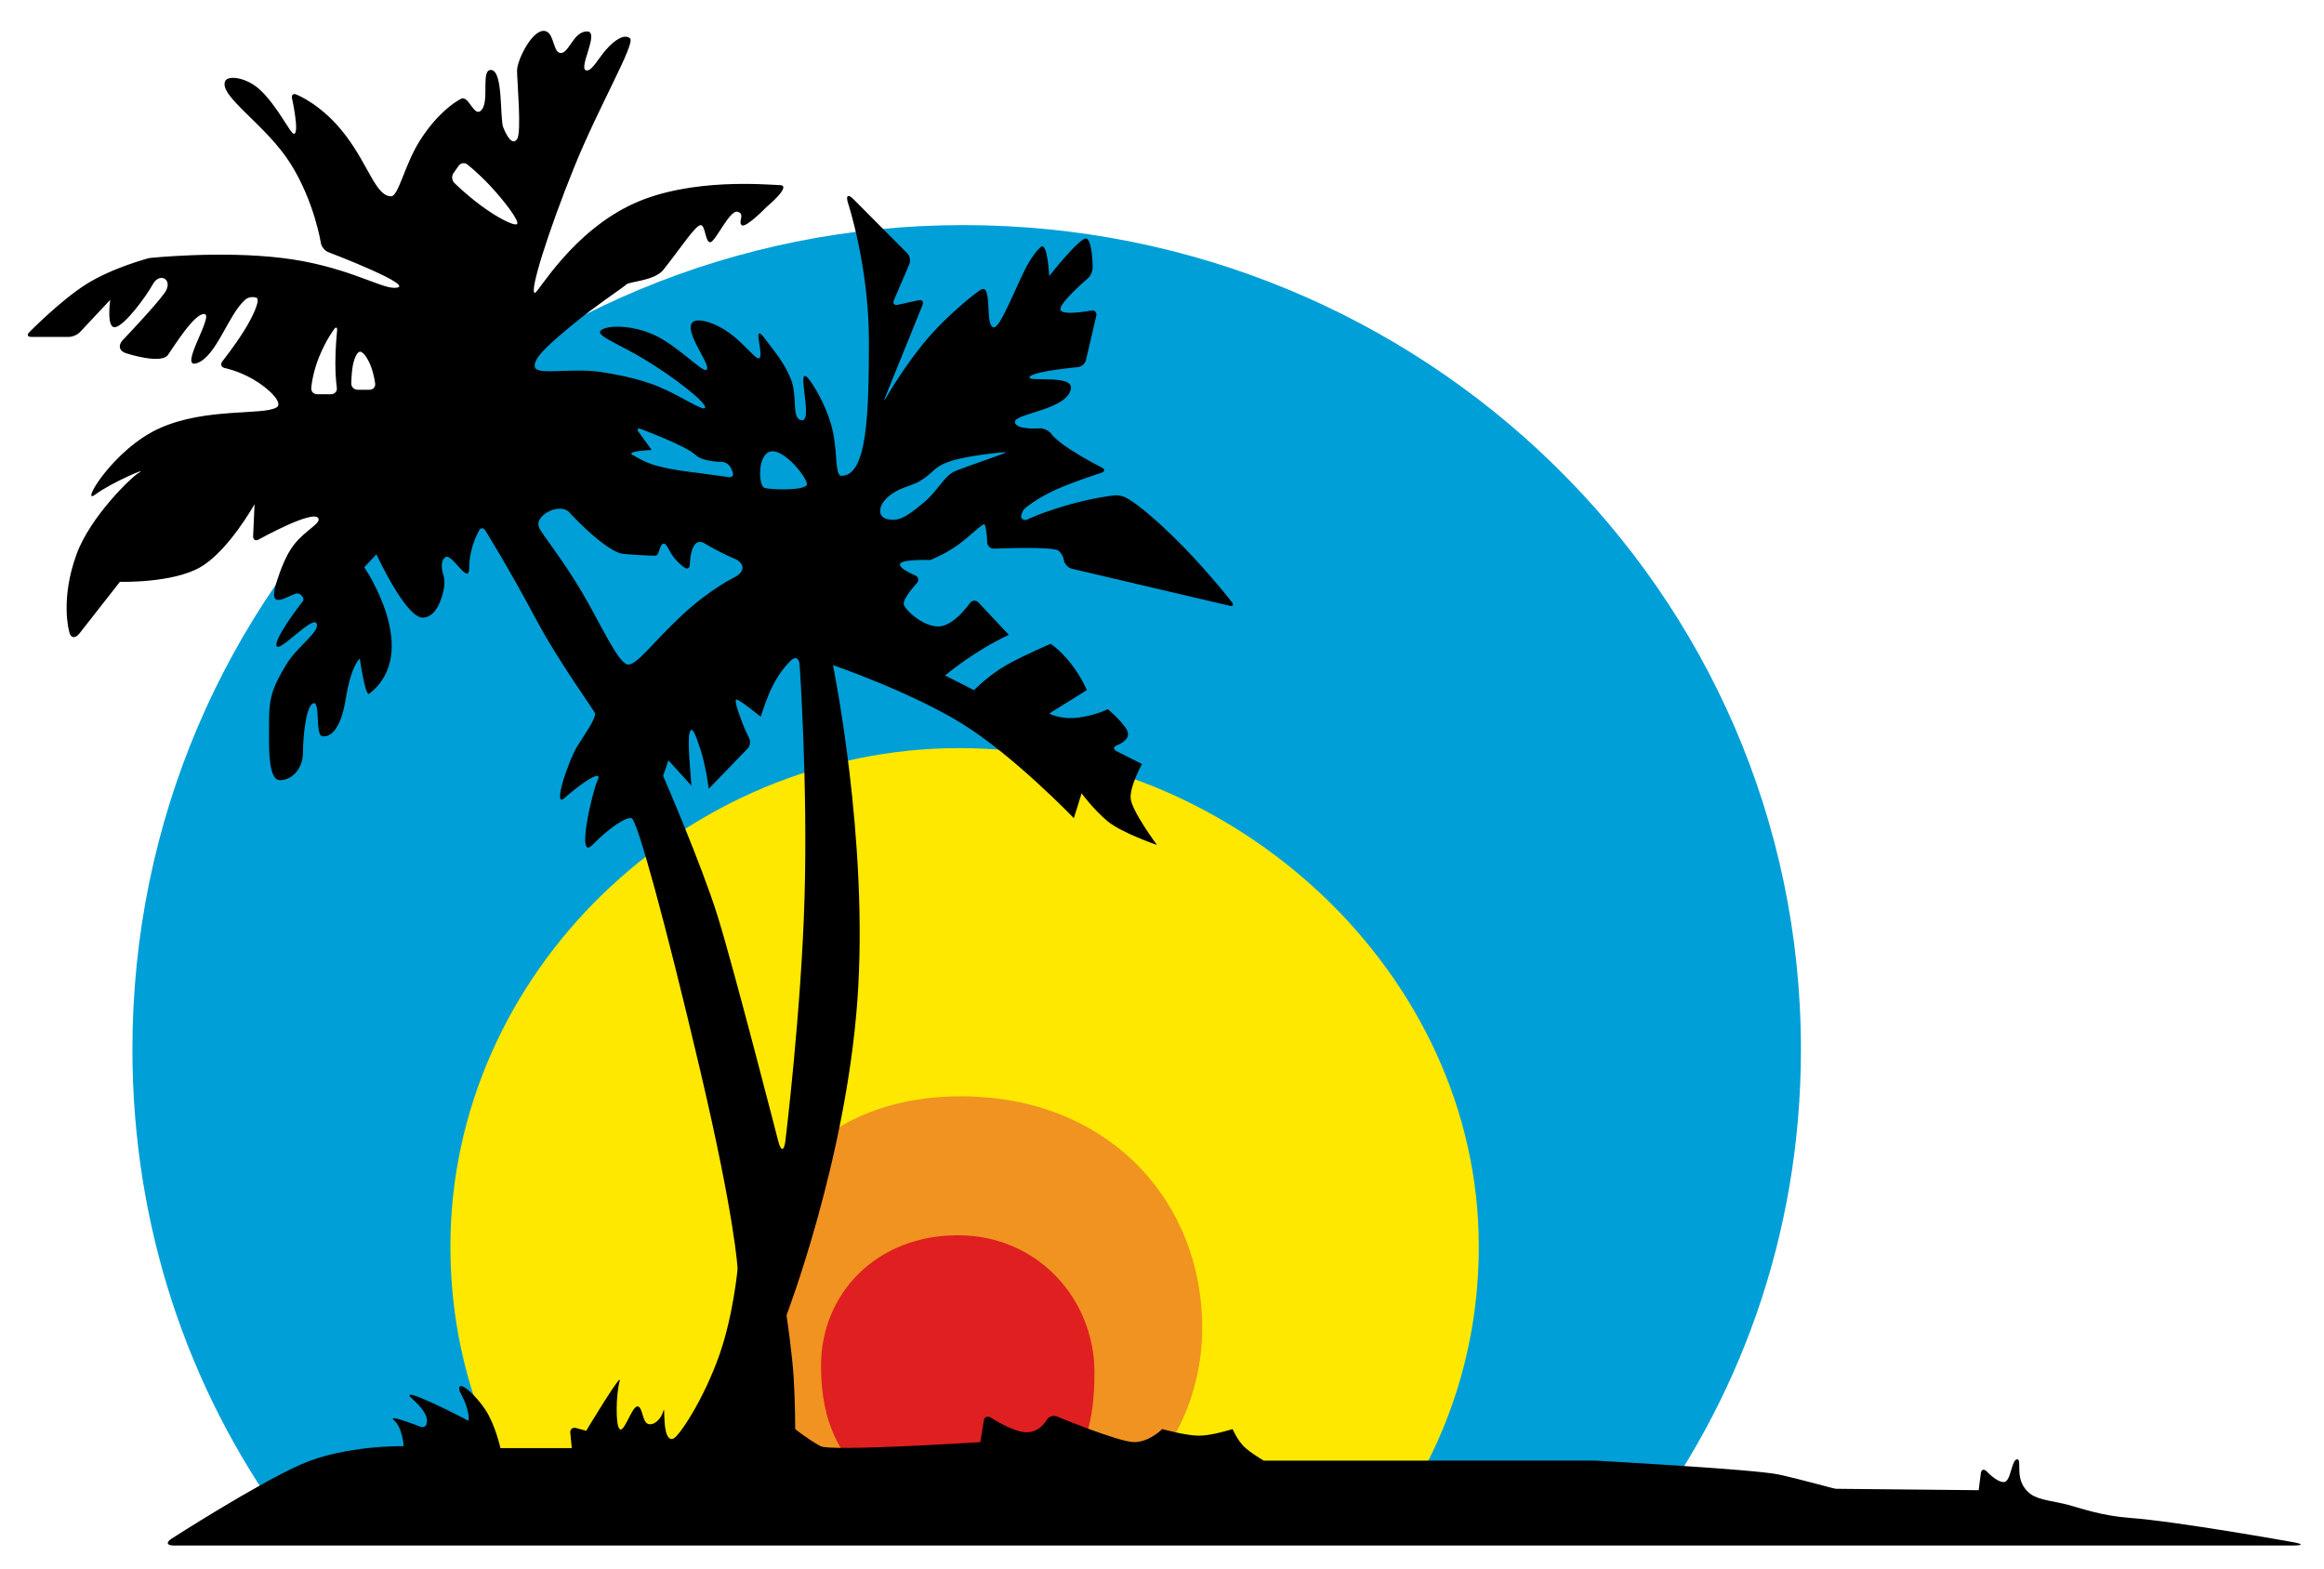
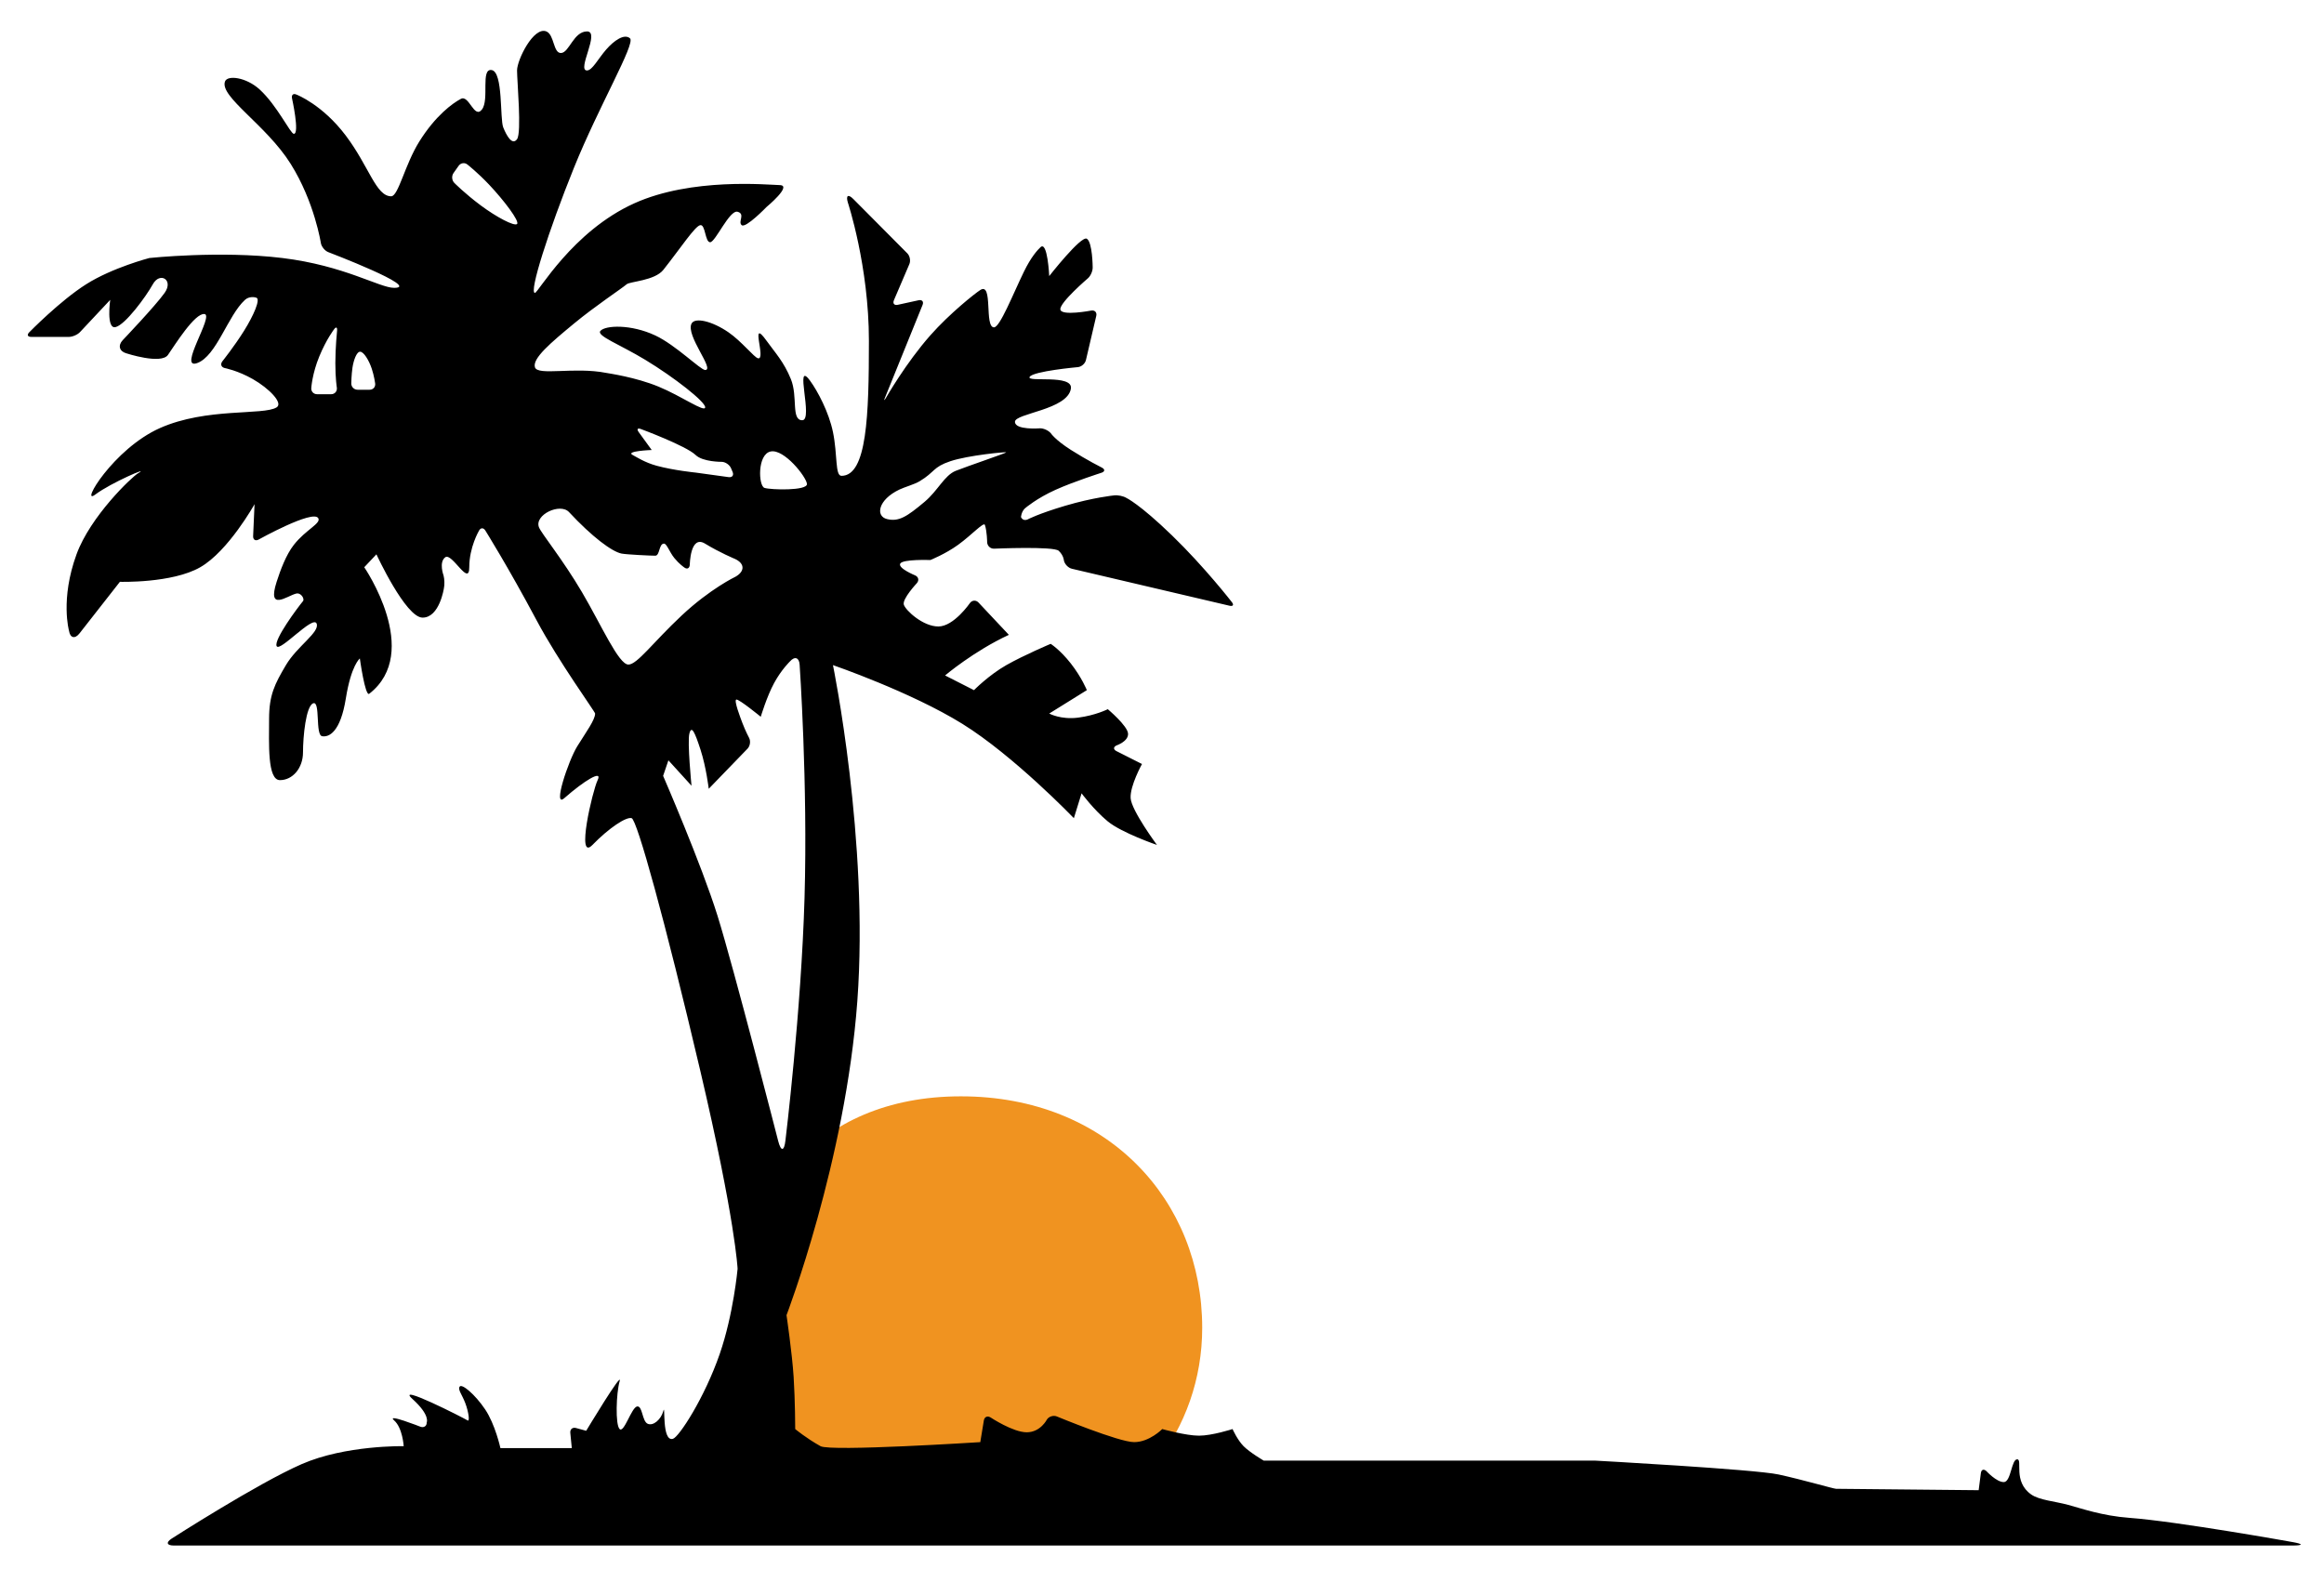
<svg xmlns="http://www.w3.org/2000/svg" width="351" height="237" viewBox="0 0 351 237">
  <g fill="none" fill-rule="evenodd" transform="translate(4 4)">
-     <path fill="#009FD7" d="M242.888,228.273 C258.634,207.96 268,182.551 268,154.5 C268,85.188 210.812,30 141.5,30 C72.188,30 16,85.188 16,154.5 C16,181.334 24.422,205.751 38.766,225.601 L242.888,228.273 Z" />
-     <path fill="#FEE800" d="M204.368,228.273 C213.761,216.156 219.348,200.999 219.348,184.266 C219.348,142.921 182.234,109 140.889,109 C99.543,109 64.026,142.921 64.026,184.266 C64.026,200.273 69.05,214.838 77.606,226.679 L204.368,228.273 Z" />
    <path fill="#F09320" d="M170.614,217 C174.977,211.372 177.572,204.332 177.572,196.56 C177.572,177.355 163.334,161.599 141.129,161.599 C118.925,161.599 107.428,177.355 107.428,196.56 C107.428,203.994 109.761,211.76 113.735,217.26 L170.614,217 Z" />
-     <path fill="#E01F21" d="M157.319,218 C159.817,214.778 161.302,210.747 161.302,203.298 C161.302,192.304 152.82,182.584 140.651,182.584 C128.482,182.584 120,191.304 120,202.298 C120,211.554 123.336,215.428 125.611,218.576 L157.319,218 Z" />
    <path fill="#000000" d="M45.579,34.084 C45.066,33.885 44.571,33.276 44.467,32.748 C44.467,32.748 43.517,26.522 39.904,20.755 C36.215,14.865 29.135,10.606 29.983,8.305 C30.35,7.307 33.181,7.659 35.212,9.512 C37.868,11.936 39.867,16.216 40.381,16.216 C41.287,16.216 40.104,10.853 40.104,10.853 C39.994,10.314 40.316,10.059 40.806,10.299 C40.806,10.299 44.698,11.794 48.232,16.49 C51.766,21.186 52.783,25.649 55.084,25.649 C56.162,25.649 57.141,20.892 59.312,17.405 C61.774,13.45 64.371,11.584 65.611,10.932 C66.852,10.279 67.616,14.032 68.784,12.545 C69.951,11.058 68.534,6.273 70.269,6.584 C72.004,6.894 71.484,13.94 72.004,15.24 C72.524,16.541 73.374,18.013 74.092,17.02 C74.81,16.027 74.092,8.254 74.092,6.643 C74.092,5.031 76.595,-0.038 78.518,0.746 C79.745,1.247 79.536,4.085 80.756,4.006 C81.977,3.927 82.638,0.746 84.664,0.746 C86.69,0.746 83.08,6.643 84.648,6.643 C85.452,6.643 86.309,4.913 87.554,3.481 C88.734,2.122 90.299,1.035 91.153,1.791 C92.02,2.558 86.446,12.027 82.683,21.347 C78.838,30.87 75.856,40.241 76.792,40.241 C77.279,40.241 82.437,30.927 91.819,26.702 C100.467,22.808 111.861,23.907 113.781,23.96 C115.701,24.014 111.775,27.261 111.775,27.261 C111.775,27.261 108.637,30.515 108.022,30.012 C107.408,29.509 108.618,28.323 107.401,27.987 C106.184,27.651 104.044,32.59 103.257,32.59 C102.47,32.59 102.558,29.836 101.749,30.012 C100.94,30.188 98.803,33.457 96.188,36.758 C94.89,38.395 91.153,38.515 90.658,38.931 C89.782,39.667 85.906,42.214 82.683,44.88 C79.2,47.76 76.38,50.134 76.792,51.472 C77.204,52.809 82.735,51.377 87.554,52.325 C87.972,52.407 91.977,52.965 95.463,54.401 C98.949,55.838 102.45,58.349 102.504,57.529 C102.559,56.697 97.791,52.975 93.464,50.355 C89.568,47.996 86.028,46.719 86.686,45.977 C87.441,45.126 91.295,44.946 94.974,46.673 C98.067,48.124 101.815,51.889 102.504,51.889 C104.012,51.889 99.535,46.673 100.445,44.88 C100.947,43.89 103.559,44.499 106.017,46.189 C108.011,47.56 109.902,49.985 110.482,50.118 C111.776,50.414 109.132,43.788 111.775,47.472 C113.08,49.291 114.368,50.616 115.449,53.263 C116.53,55.91 115.449,59.475 117.169,59.475 C118.889,59.475 115.891,50.17 118.339,53.497 C119.478,55.044 121.187,58.261 121.804,61.26 C122.515,64.711 122.105,67.874 123.09,67.874 C126.938,67.874 127.234,58.757 127.234,47.472 C127.234,36.188 124.049,26.573 124.049,26.573 C123.735,25.512 124.105,25.283 124.884,26.066 L133.032,34.264 C133.422,34.656 133.561,35.385 133.343,35.895 L131.017,41.331 C130.799,41.84 131.057,42.158 131.604,42.038 L134.729,41.354 C135.271,41.236 135.539,41.563 135.338,42.058 L129.672,56.041 C129.466,56.549 129.521,56.581 129.811,56.095 C129.811,56.095 132.816,50.821 136.542,46.616 C139.415,43.375 143.201,40.351 144.056,39.806 C146.023,38.556 144.63,45.445 146.126,45.445 C147.022,45.445 148.981,40.462 150.639,37.051 C151.751,34.763 152.727,33.732 153.155,33.335 C154.221,32.345 154.467,37.702 154.467,37.702 C154.467,37.702 159.291,31.535 160.149,32.062 C161.007,32.59 161.03,36.368 161.03,36.368 C161.048,36.922 160.732,37.661 160.32,38.027 C160.32,38.027 156.009,41.715 156.15,42.746 C156.291,43.777 160.81,42.91 160.81,42.91 C161.355,42.82 161.695,43.185 161.571,43.717 L160.013,50.384 C159.888,50.92 159.345,51.398 158.797,51.454 C158.797,51.454 152.015,52.061 151.508,52.932 C151,53.802 158.08,52.474 157.741,54.696 C157.251,57.905 149.291,58.424 149.291,59.712 C149.291,60.999 153.053,60.697 153.053,60.697 C153.604,60.676 154.334,61.013 154.697,61.424 C154.697,61.424 155.326,62.419 157.741,63.958 C160.156,65.497 162.431,66.639 162.431,66.639 C162.918,66.892 162.884,67.237 162.353,67.411 C162.353,67.411 158.254,68.714 155.435,69.978 C152.616,71.241 150.883,72.718 150.883,72.718 C150.45,73.054 150.155,73.77 150.225,74.325 L150.17,73.891 C150.24,74.442 150.704,74.691 151.21,74.458 C151.21,74.458 152.739,73.623 156.913,72.385 C161.087,71.148 164.261,70.828 164.261,70.828 C164.809,70.757 165.652,70.922 166.12,71.209 C166.12,71.209 168.078,72.1 173,76.862 C177.922,81.624 182.052,86.951 182.052,86.951 C182.39,87.376 182.227,87.619 181.686,87.492 L157.891,81.909 C157.351,81.783 156.832,81.247 156.692,80.704 C156.692,80.704 156.663,79.906 155.898,79.195 C155.132,78.484 146.136,78.876 146.136,78.876 C145.583,78.897 145.12,78.462 145.093,77.914 C145.093,77.914 145.076,76.284 144.755,75.293 C144.587,74.772 142.814,76.768 140.702,78.297 C138.791,79.681 136.514,80.592 136.514,80.592 C136.514,80.592 132.314,80.432 131.959,81.14 C131.604,81.848 134.224,82.915 134.224,82.915 C134.73,83.145 134.842,83.663 134.473,84.087 C134.473,84.087 132.229,86.478 132.509,87.34 C132.788,88.202 135.382,90.629 137.725,90.629 C140.067,90.629 142.498,87.081 142.498,87.081 C142.832,86.641 143.409,86.61 143.792,87.017 L148.372,91.893 C143.103,94.328 138.737,98.027 138.737,98.027 L143.103,100.246 C143.103,100.246 145.346,97.967 147.992,96.464 C150.639,94.96 154.685,93.251 154.685,93.251 C154.685,93.251 156.088,94.12 157.741,96.233 C159.394,98.347 160.149,100.246 160.149,100.246 L154.467,103.779 C154.467,103.779 156.203,104.737 158.834,104.398 C161.466,104.059 163.313,103.122 163.313,103.122 C163.313,103.122 166.289,105.62 166.372,106.8 C166.456,107.98 164.633,108.596 164.633,108.596 C164.135,108.822 164.135,109.21 164.623,109.456 L168.478,111.403 C168.478,111.403 166.648,114.697 166.762,116.559 C166.876,118.42 170.739,123.629 170.739,123.629 C170.739,123.629 165.418,121.803 163.313,120.072 C161.209,118.341 159.353,115.831 159.353,115.831 L158.189,119.582 C158.189,119.582 149.128,110.156 141.344,105.332 C133.56,100.507 121.804,96.464 121.804,96.464 C121.804,96.464 127.261,123.024 125.486,147.21 C123.711,171.396 114.789,194.656 114.789,194.656 C114.789,194.656 115.635,200.365 115.865,203.984 C116.096,207.602 116.103,211.857 116.103,211.857 C116.103,211.857 117.75,213.229 119.925,214.443 C121.435,215.285 144.056,213.831 144.056,213.831 L144.593,210.561 C144.683,210.016 145.128,209.81 145.607,210.102 C145.607,210.102 148.988,212.345 151.071,212.345 C153.155,212.345 154.126,210.405 154.126,210.405 C154.435,209.946 155.105,209.746 155.612,209.951 C155.612,209.951 164.976,213.831 167.291,213.831 C169.606,213.831 171.536,211.857 171.536,211.857 C171.536,211.857 175.108,212.857 177.088,212.857 C179.068,212.857 182.155,211.857 182.155,211.857 C182.155,211.857 182.878,213.49 183.82,214.443 C184.761,215.396 186.86,216.621 186.86,216.621 L236.858,216.621 C236.858,216.621 261.004,217.933 264.633,218.721 C268.262,219.51 272.918,220.871 273.305,220.881 C273.693,220.892 294.843,221.092 294.843,221.092 L295.175,218.514 C295.246,217.964 295.617,217.836 296.025,218.223 C296.025,218.223 297.53,219.867 298.635,219.867 C299.739,219.867 299.779,216.428 300.659,216.428 C301.54,216.428 299.963,219.773 302.787,221.744 C304.006,222.596 306.371,222.772 308.353,223.306 C310.334,223.839 313.479,224.964 317.599,225.268 C324.852,225.803 342.277,228.932 342.277,228.932 C343.906,229.218 343.883,229.45 342.217,229.45 L22.263,229.45 C21.164,229.45 21.035,228.964 21.954,228.384 C21.954,228.384 34.909,220.061 41.554,217.158 C48.199,214.255 56.972,214.443 56.972,214.443 C56.972,214.443 56.803,211.668 55.527,210.552 C54.251,209.435 59.486,211.501 59.486,211.501 C60,211.697 60.474,211.415 60.444,210.86 C60.444,210.86 61.027,209.786 58.302,207.321 C55.578,204.857 65.953,210.135 66.62,210.552 C66.98,210.777 66.778,209.276 66.28,207.953 C65.781,206.629 65.111,205.901 65.427,205.444 C65.763,204.959 67.74,206.614 69.267,208.877 C70.793,211.14 71.579,214.731 71.579,214.731 L82.361,214.731 L82.134,212.426 C82.081,211.881 82.472,211.557 82.996,211.699 L84.535,212.118 C84.535,212.118 90.104,202.854 89.585,204.635 C89.066,206.416 88.914,211.224 89.585,211.857 C90.256,212.49 91.37,208.611 92.213,208.447 C93.056,208.283 92.963,210.674 93.818,211.056 C94.674,211.439 95.851,210.396 96.188,209.118 C96.525,207.84 95.902,213.84 97.64,213.328 C98.552,213.06 102.388,207.181 104.693,200.538 C106.782,194.514 107.401,187.652 107.401,187.652 C107.401,187.652 107.085,180.359 101.749,157.661 C96.412,134.964 92.213,119.819 91.397,119.582 C90.58,119.345 87.989,121.046 85.476,123.629 C82.962,126.211 85.476,115.473 86.263,113.837 C87.051,112.201 84.246,113.908 81.228,116.559 C79.424,118.143 81.837,110.898 83.186,108.725 C84.535,106.553 85.882,104.733 85.882,103.779 C85.882,103.513 80.387,95.968 77.062,89.729 C72.744,81.629 69.305,76.14 69.305,76.14 C69.017,75.672 68.572,75.691 68.331,76.184 C68.331,76.184 66.875,78.647 66.875,81.68 C66.875,84.712 64.258,79.426 63.251,80.172 C62.244,80.917 62.99,82.922 62.99,82.922 C63.134,83.452 63.166,84.325 63.043,84.862 C63.043,84.862 62.384,89.291 59.824,89.291 C57.265,89.291 52.852,79.73 52.852,79.73 L51.013,81.68 C51.013,81.68 59.824,94.518 51.766,100.793 C51.151,101.271 50.348,95.46 50.348,95.46 C50.348,95.46 49.037,96.464 48.232,101.503 C47.426,106.542 45.711,107.389 44.65,107.203 C43.59,107.017 44.413,101.831 43.308,102.231 C42.202,102.632 41.763,107.263 41.763,109.638 C41.763,112.014 40.204,113.837 38.279,113.837 C36.353,113.837 36.641,108.225 36.641,104.603 C36.641,100.981 37.489,99.33 39.184,96.464 C40.879,93.597 44.327,91.491 43.822,90.194 C43.301,88.855 38.247,94.555 37.782,93.597 C37.318,92.639 40.994,87.721 41.763,86.799 C42.037,86.471 41.474,85.475 40.724,85.661 C39.364,85.998 36.313,88.445 37.782,83.882 C38.338,82.156 39.193,79.811 40.381,78.297 C42.19,75.992 44.56,75.051 44.06,74.259 C43.231,72.947 35.059,77.499 35.059,77.499 C34.577,77.76 34.206,77.515 34.231,76.971 L34.445,72.154 C34.445,72.154 30.499,79.24 26.244,81.68 C21.988,84.12 14.109,83.882 14.109,83.882 L7.999,91.683 C7.32,92.549 6.591,92.37 6.427,91.292 C6.427,91.292 5.075,86.526 7.558,79.73 C9.659,73.982 15.901,68.046 16.839,67.497 C18.886,66.3 12.786,68.896 10.39,70.701 C7.993,72.505 13.117,63.788 20.156,60.659 C27.195,57.529 35.784,58.775 37.782,57.529 C38.817,56.884 36.63,54.658 34.186,53.263 C31.913,51.965 29.929,51.59 29.929,51.59 C29.404,51.46 29.25,51.008 29.592,50.565 C29.592,50.565 31.406,48.293 32.852,45.977 C34.308,43.645 35.357,41.231 34.739,40.974 C34.499,40.875 33.633,40.721 33.005,41.291 C30.407,43.646 28.707,49.801 25.768,50.845 C22.828,51.889 28.354,43.626 26.887,43.435 C25.421,43.245 22.403,48.127 21.368,49.608 C20.333,51.089 15.087,49.37 15.087,49.37 C14.025,49.073 13.777,48.184 14.536,47.378 C14.536,47.378 19.461,42.214 20.863,40.241 C22.265,38.268 20.149,37.008 19.086,38.931 C18.022,40.854 14.923,45.041 13.463,45.405 C12.004,45.768 12.646,41.291 12.646,41.291 L8.087,46.157 C7.709,46.562 6.944,46.889 6.397,46.889 L0.723,46.889 C0.168,46.889 0.033,46.573 0.426,46.183 C0.426,46.183 5.06,41.436 9.021,38.931 C12.981,36.426 18.557,34.973 18.557,34.973 C18.557,34.973 29.275,33.831 38.648,34.973 C48.02,36.115 53.324,39.478 55.527,39.478 C59.73,39.478 45.579,34.084 45.579,34.084 Z M65.267,21.047 L64.497,22.137 C64.179,22.587 64.238,23.261 64.631,23.64 C64.631,23.64 66.225,25.251 68.616,27.031 C71.007,28.81 73.651,30.196 74.085,29.841 C74.542,29.466 72.111,26.26 69.869,23.889 C68.171,22.093 66.609,20.862 66.609,20.862 C66.19,20.512 65.586,20.596 65.267,21.047 Z M46.439,45.764 C46.439,45.764 45.304,47.232 44.232,49.82 C43.16,52.408 43.018,54.563 43.018,54.563 C42.947,55.106 43.345,55.546 43.893,55.546 L46.007,55.546 C46.561,55.546 46.944,55.104 46.875,54.56 C46.875,54.56 46.649,53.203 46.649,50.846 C46.649,48.49 46.909,45.953 46.909,45.953 C46.958,45.4 46.749,45.319 46.439,45.764 Z M50.392,49.126 C49.842,49.126 49.39,50.476 49.234,51.535 C49.077,52.595 49.055,53.871 49.055,53.871 C49.032,54.431 49.465,54.87 50.017,54.87 L51.822,54.87 C52.37,54.87 52.748,54.429 52.657,53.885 C52.657,53.885 52.511,52.779 52.147,51.689 C51.719,50.409 50.933,49.126 50.392,49.126 Z M77.401,75.647 C77.766,76.582 80.969,80.472 83.893,85.438 C86.818,90.404 89.431,96.382 90.909,96.382 C92.233,96.382 94.61,93.045 98.948,88.978 C103.287,84.91 107.094,83.106 107.094,83.106 C108.533,82.285 108.492,81.096 106.98,80.413 C106.98,80.413 104.733,79.486 102.481,78.112 C100.228,76.738 100.182,81.316 100.182,81.316 C100.137,81.862 99.764,82.038 99.331,81.701 C99.331,81.701 98.602,81.212 97.856,80.302 C97.111,79.391 96.709,78.112 96.286,78.112 C95.5,78.112 95.673,79.938 94.969,79.938 C94.266,79.938 90.675,79.766 89.894,79.62 C88.438,79.348 85.411,77.079 81.939,73.349 C80.595,71.906 76.67,73.77 77.401,75.647 Z M92.467,61.27 L94.431,63.972 C94.431,63.972 90.376,64.12 91.556,64.727 C92.041,64.976 93.363,65.86 95.187,66.354 C97.802,67.062 101.06,67.382 101.06,67.382 L106.05,68.069 C106.588,68.143 106.861,67.791 106.645,67.28 L106.408,66.721 C106.194,66.216 105.573,65.78 105.026,65.76 C105.026,65.76 102.165,65.796 101.06,64.727 C99.628,63.341 92.809,60.81 92.809,60.81 C92.295,60.613 92.14,60.819 92.467,61.27 Z M112.397,64.195 C110.363,64.611 110.532,69.389 111.463,69.695 C112.394,70 117.973,70.158 117.877,69.093 C117.781,68.029 114.43,63.778 112.397,64.195 Z M129.971,74.405 C131.749,74.838 132.971,74.043 135.647,71.796 C137.668,70.098 138.634,67.799 140.348,67.117 C142.061,66.435 147.984,64.429 147.984,64.326 C147.984,64.223 142.213,64.773 139.54,65.664 C136.867,66.555 137.242,67.281 134.897,68.688 C134.085,69.175 132.672,69.551 131.837,69.948 C128.601,71.49 128.193,73.973 129.971,74.405 Z M113.535,168.358 C113.947,169.958 114.438,169.931 114.627,168.27 C114.627,168.27 117.012,148.784 117.512,131.6 C118.013,114.415 116.771,96.403 116.771,96.403 C116.703,95.31 116.033,95.085 115.306,95.908 C115.306,95.908 114.019,97.143 112.916,99.174 C111.813,101.206 110.898,104.266 110.898,104.266 C110.898,104.266 107.572,101.54 107.2,101.669 C106.828,101.798 107.767,104.263 108.133,105.223 C108.605,106.462 109.148,107.473 109.148,107.473 C109.397,107.966 109.283,108.692 108.898,109.09 L103.043,115.143 C103.043,115.143 102.661,111.886 101.804,109.247 C100.947,106.609 100.447,105.49 100.118,106.807 C99.788,108.125 100.443,114.685 100.443,114.685 L96.951,110.846 L96.153,113.193 C96.153,113.193 101.923,126.491 104.371,134.332 C106.819,142.173 113.535,168.358 113.535,168.358 Z" />
  </g>
</svg>